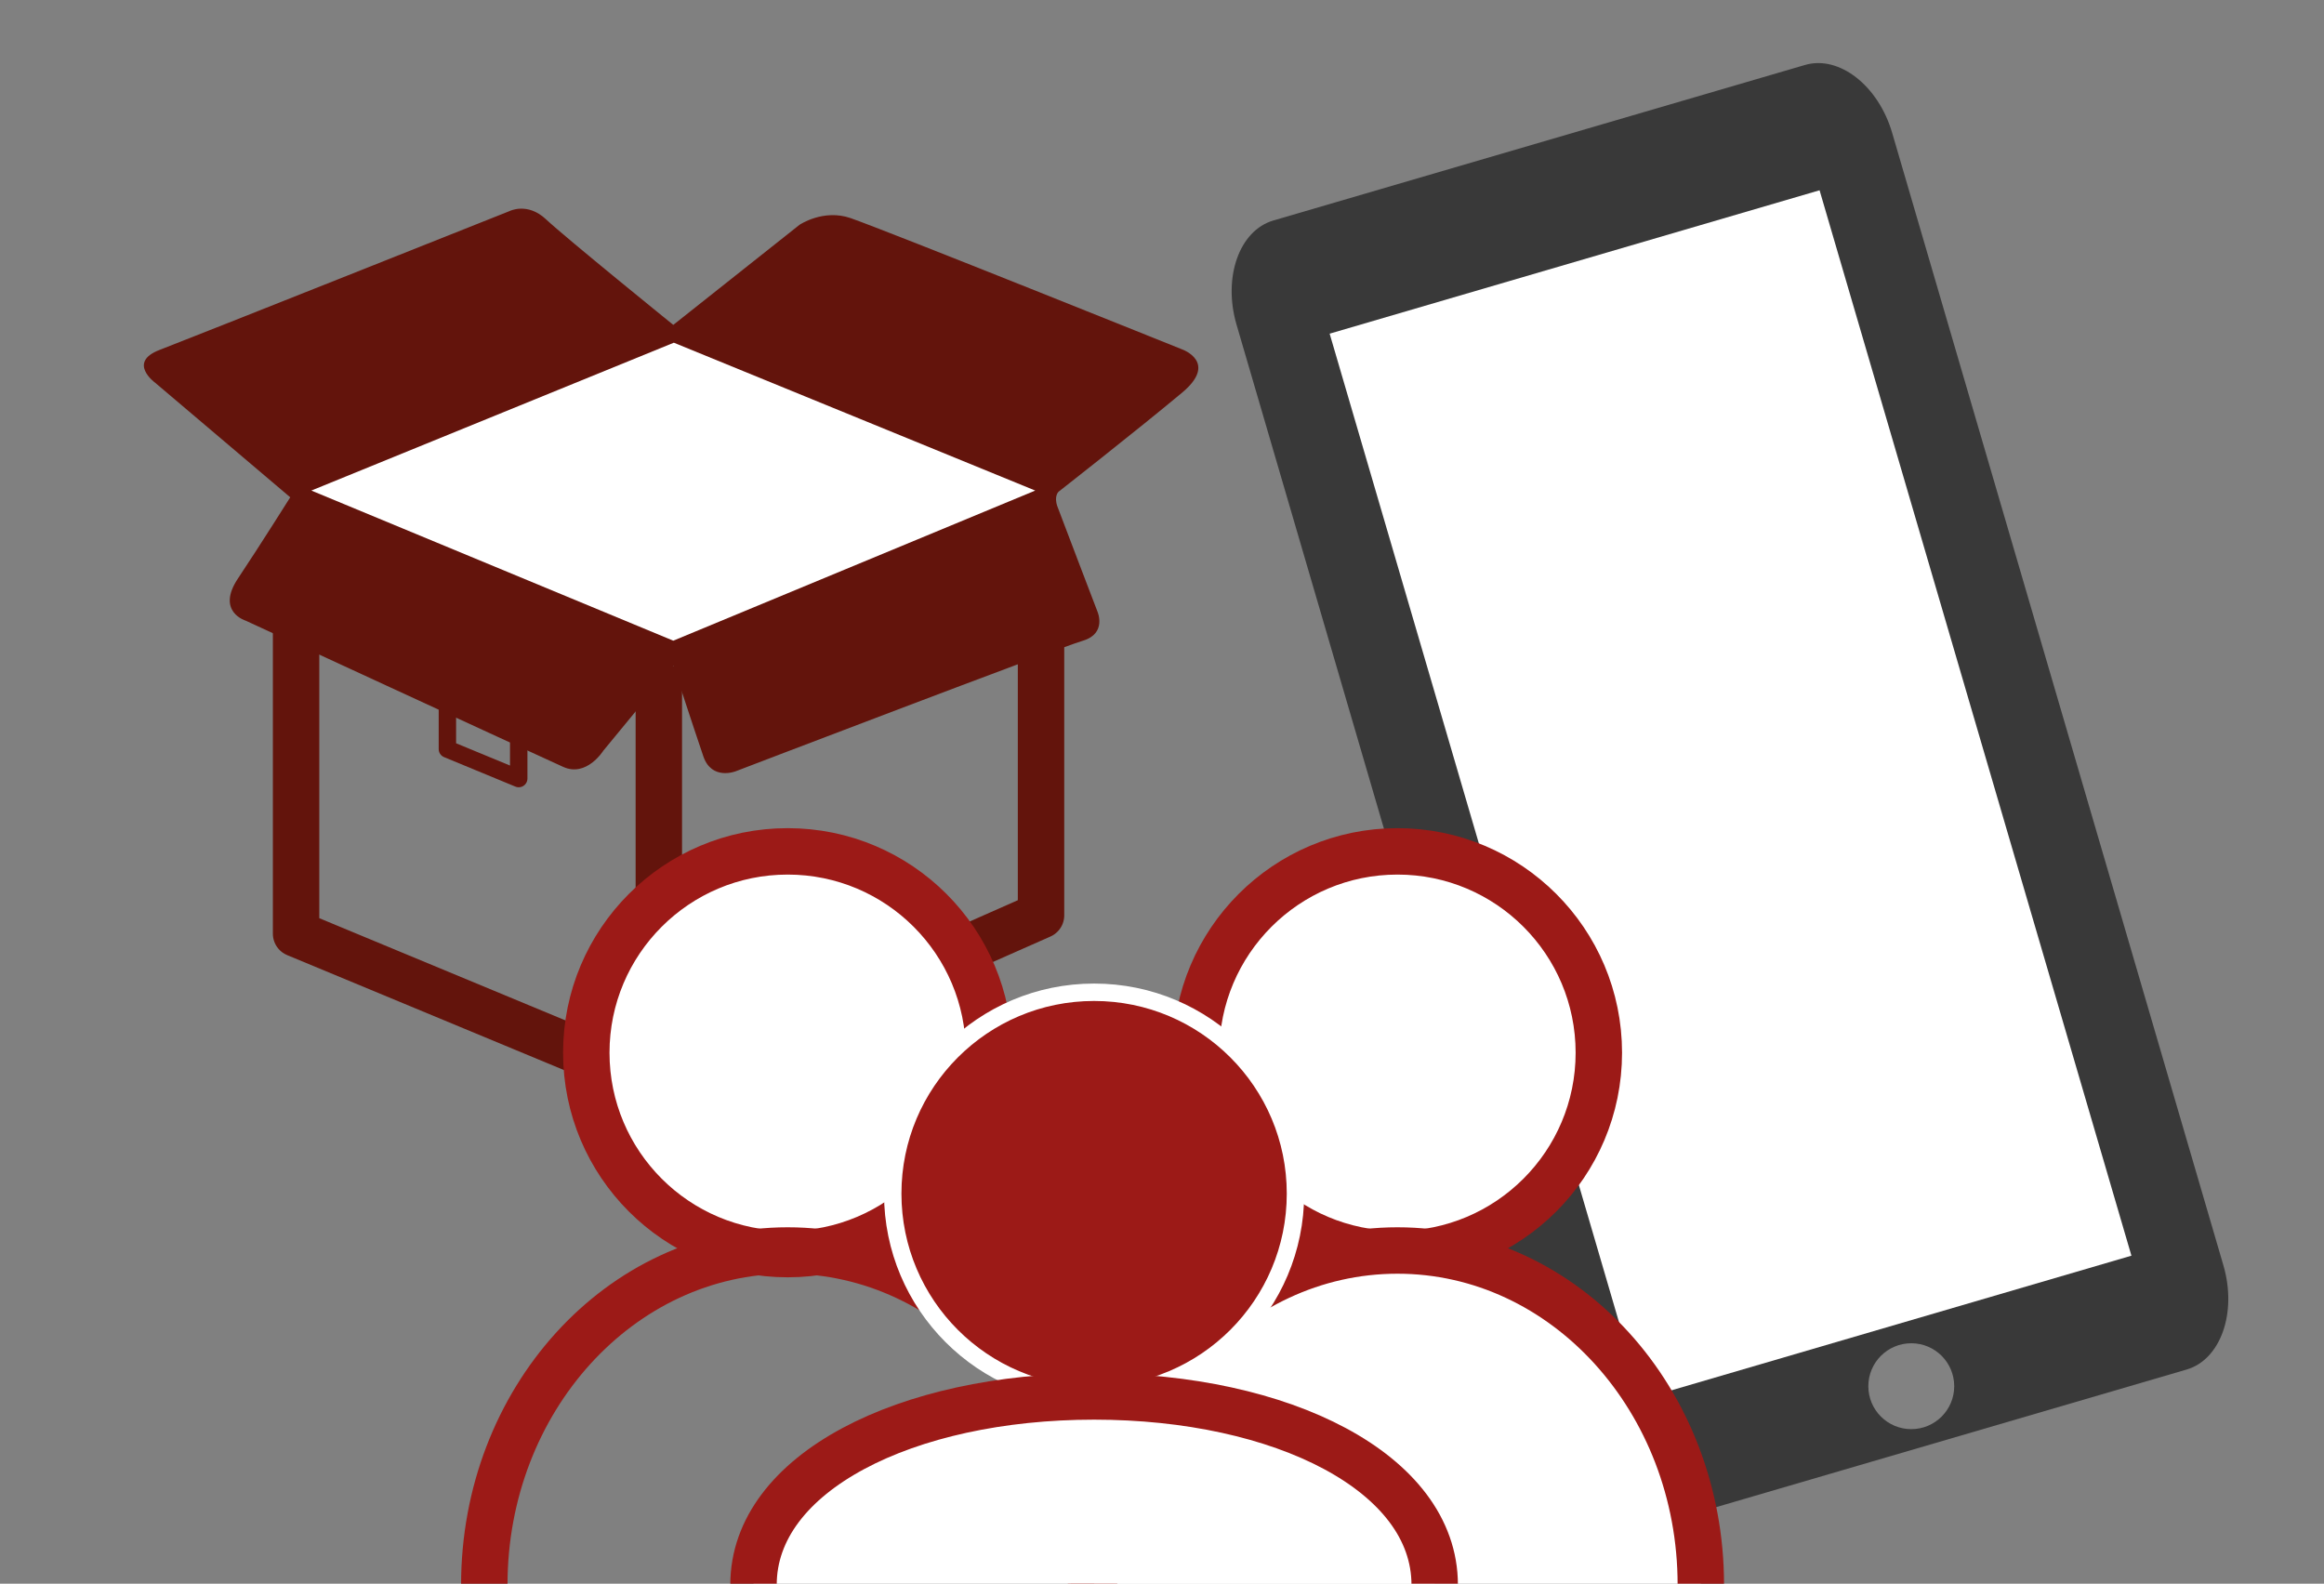
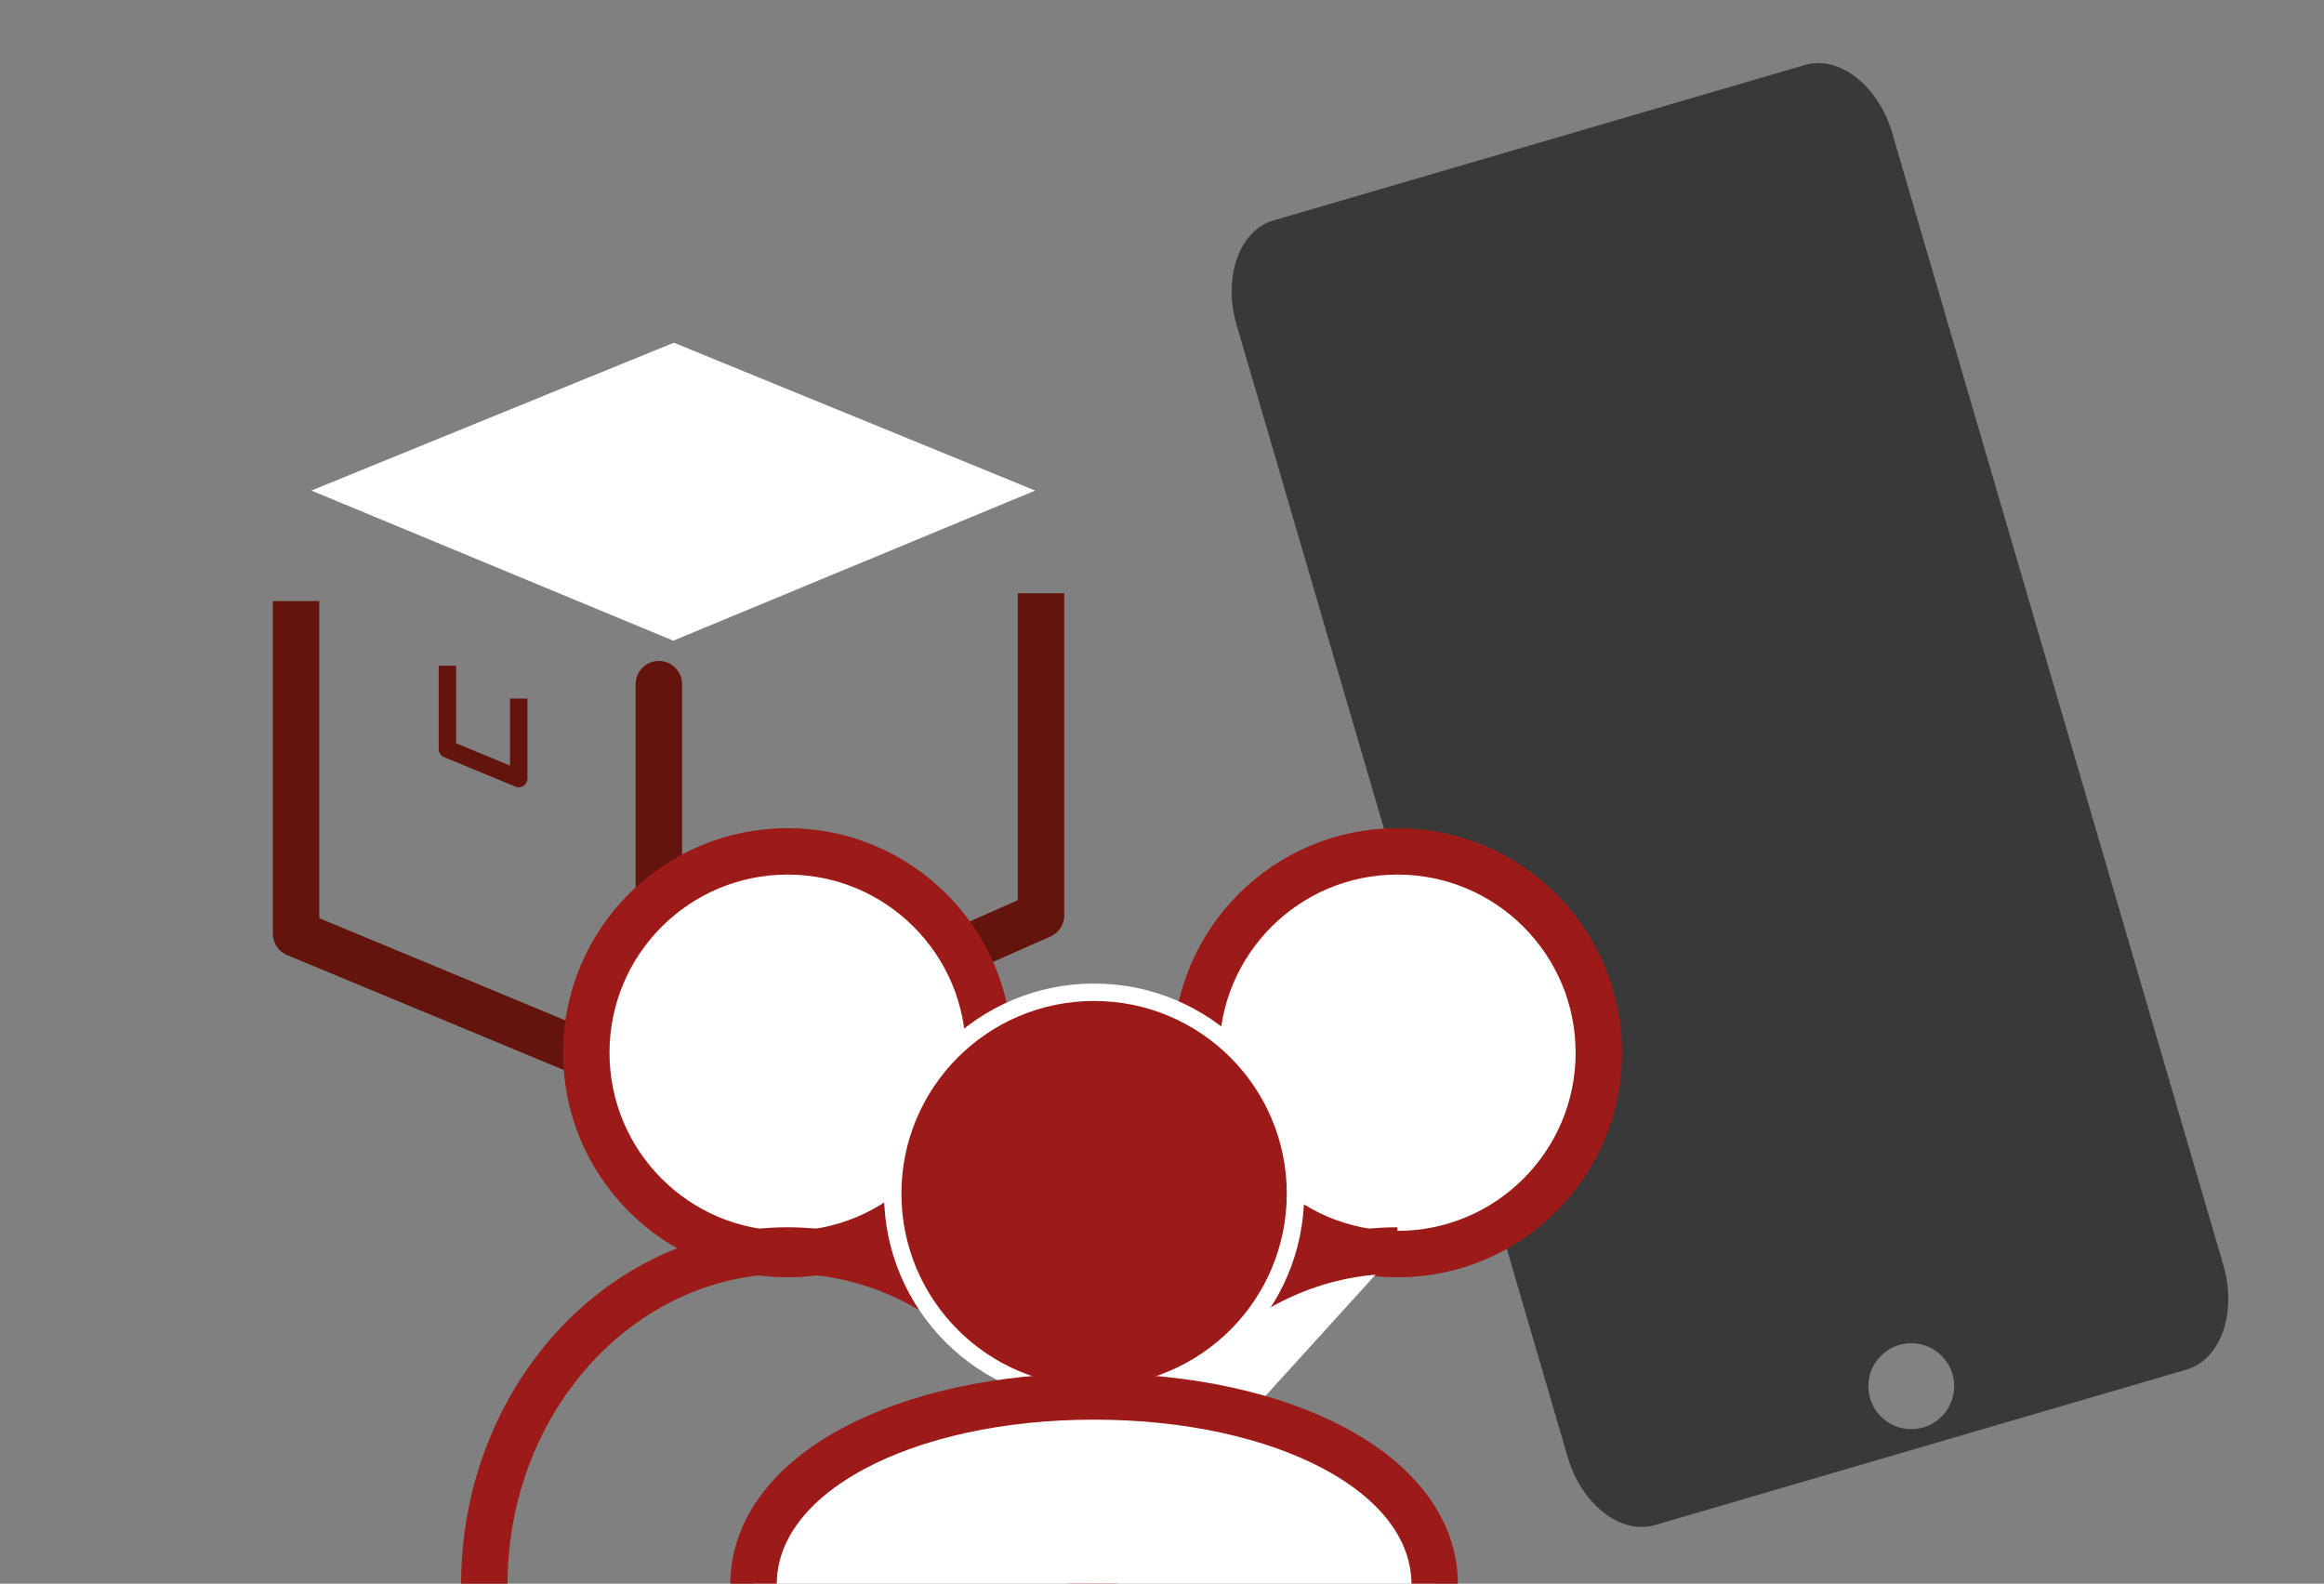
<svg xmlns="http://www.w3.org/2000/svg" version="1.1" x="0px" y="0px" viewBox="0 0 800.94 545.82" style="enable-background:new 0 0 800.94 545.82;" xml:space="preserve">
  <rect x="0" y="0" width="800.94" height="545.82" fill="#808080" stroke="none" />
  <style type="text/css">
	.st0{fill:#393939;}
	.st1{fill:#828282;}
	.st2{fill:#FFFFFF;}
	.st3{fill:#63140C;}
	.st4{fill:#C2191A;}
	.st5{fill:#9B1915;}
	.st6{fill:#4D4D4D;}
	.st7{fill:#42B8C1;}
	.st8{fill:#E0E0E0;}
	.st9{fill:#F5F5F5;}
	.st10{fill:#CCCCCC;}
	.st11{fill:none;stroke:#C2191A;stroke-width:11;stroke-linecap:round;stroke-miterlimit:10;}
	.st12{fill:#CECECE;}
	.st13{fill:none;stroke:#393939;stroke-width:6;stroke-linecap:round;stroke-miterlimit:10;}
	.st14{fill:#9B1915;stroke:#FFFFFF;stroke-width:4;stroke-miterlimit:10;}
	.st15{fill:#C2191A;stroke:#C2191A;stroke-width:2;stroke-miterlimit:10;}
	.st16{fill:none;stroke:#63140C;stroke-width:6;stroke-linecap:square;stroke-linejoin:round;stroke-miterlimit:10;}
	.st17{fill:none;stroke:#63140C;stroke-width:16;stroke-linecap:square;stroke-linejoin:round;stroke-miterlimit:10;}
	.st18{fill:#FFFFFF;stroke:#9C1A17;stroke-width:16;stroke-miterlimit:10;}
	.st19{fill:none;stroke:#9C1A17;stroke-width:16;stroke-miterlimit:10;}
	.st20{fill:#9C1A17;stroke:#FFFFFF;stroke-width:6;stroke-linecap:round;stroke-miterlimit:10;}
	.st21{fill:#FFFFFF;stroke:#63140C;stroke-width:16;stroke-miterlimit:10;}
	.st22{fill:none;stroke:#C2191A;stroke-width:16;stroke-miterlimit:10;}
	.st23{fill:#FFFFFF;stroke:#C2191A;stroke-width:16;stroke-miterlimit:10;}
	.st24{fill:none;stroke:#393939;stroke-width:4;stroke-linecap:round;stroke-miterlimit:10;}
	.st25{fill:none;stroke:#FFFFFF;stroke-width:16;stroke-miterlimit:10;}
	.st26{fill:#FFFFFF;stroke:#9B1915;stroke-width:16;stroke-miterlimit:10;}
</style>
  <g id="Ebene_2">
</g>
  <g id="Layer_1">
    <g>
      <polyline class="st16" points="154.19,232.45 154.19,258.17 178.77,268.33 178.77,243.76   " />
      <polyline class="st17" points="358.78,212.46 358.78,315.46 227.06,373.71 227.06,235.79 227.06,373.71 102.04,321.79     102.04,215.16   " />
-       <path class="st3" d="M232.04,111.97l43.5-34.49c0,0,8.24-5.58,17.63-2.3c13.43,4.69,114.2,45.22,114.2,45.22s12.65,4.41,0,14.95    c-16.52,13.77-42.54,34.11-42.54,34.11s-1.72,1.53-0.38,5.17c1.34,3.64,13.8,36.21,13.8,36.21s3.26,7.47-4.98,9.96    c-9.92,3-119.76,45.03-119.76,45.03s-8.24,3.26-11.11-5.17c-3.34-9.81-10.35-31.23-10.35-31.23l-24.14,29.32    c0,0-5.75,9.2-13.8,5.56c-12.96-5.86-109.41-50.39-109.41-50.39s-10.35-3.07-2.68-14.56c7.66-11.5,18.01-27.97,18.01-27.97    L53.46,131.9c0,0-9.67-7.01,1.53-11.3c11.92-4.57,120.52-47.81,120.52-47.81s6.2-3.26,12.65,2.78    C195.19,82.15,232.04,111.97,232.04,111.97z" />
      <polygon class="st2" points="107.3,169.07 232.23,118.11 356.78,169.07 232.04,220.81   " />
    </g>
    <g>
      <path class="st0" d="M622.08,22.39c11.75-3.44,25.27,7.1,30.04,23.42L766.27,436.1c4.77,16.32-0.94,32.48-12.69,35.91    l-183.24,53.6c-11.75,3.44-25.27-7.1-30.04-23.41L426.16,111.9c-4.77-16.32,0.94-32.48,12.69-35.91L622.08,22.39z" />
-       <rect x="508.27" y="82.75" transform="matrix(0.96 -0.281 0.281 0.96 -52.943 178.383)" class="st2" width="175.88" height="382.49" />
      <circle class="st1" cx="658.7" cy="477.75" r="14.8" />
    </g>
    <circle class="st18" cx="271.46" cy="362.82" r="69.4" />
    <path class="st19" d="M166.91,546.18c0-63.62,46.81-115.2,104.55-115.2s104.55,51.58,104.55,115.2" />
    <circle class="st18" cx="481.62" cy="362.82" r="69.4" />
-     <path class="st18" d="M377.07,546.18c0-63.62,46.81-115.2,104.55-115.2s104.55,51.58,104.55,115.2" />
+     <path class="st18" d="M377.07,546.18c0-63.62,46.81-115.2,104.55-115.2" />
    <circle class="st20" cx="377.07" cy="411.38" r="69.4" />
    <path class="st18" d="M259.69,546.18c0-38.6,52.55-64.9,117.38-64.9s117.38,26.29,117.38,64.9" />
  </g>
</svg>